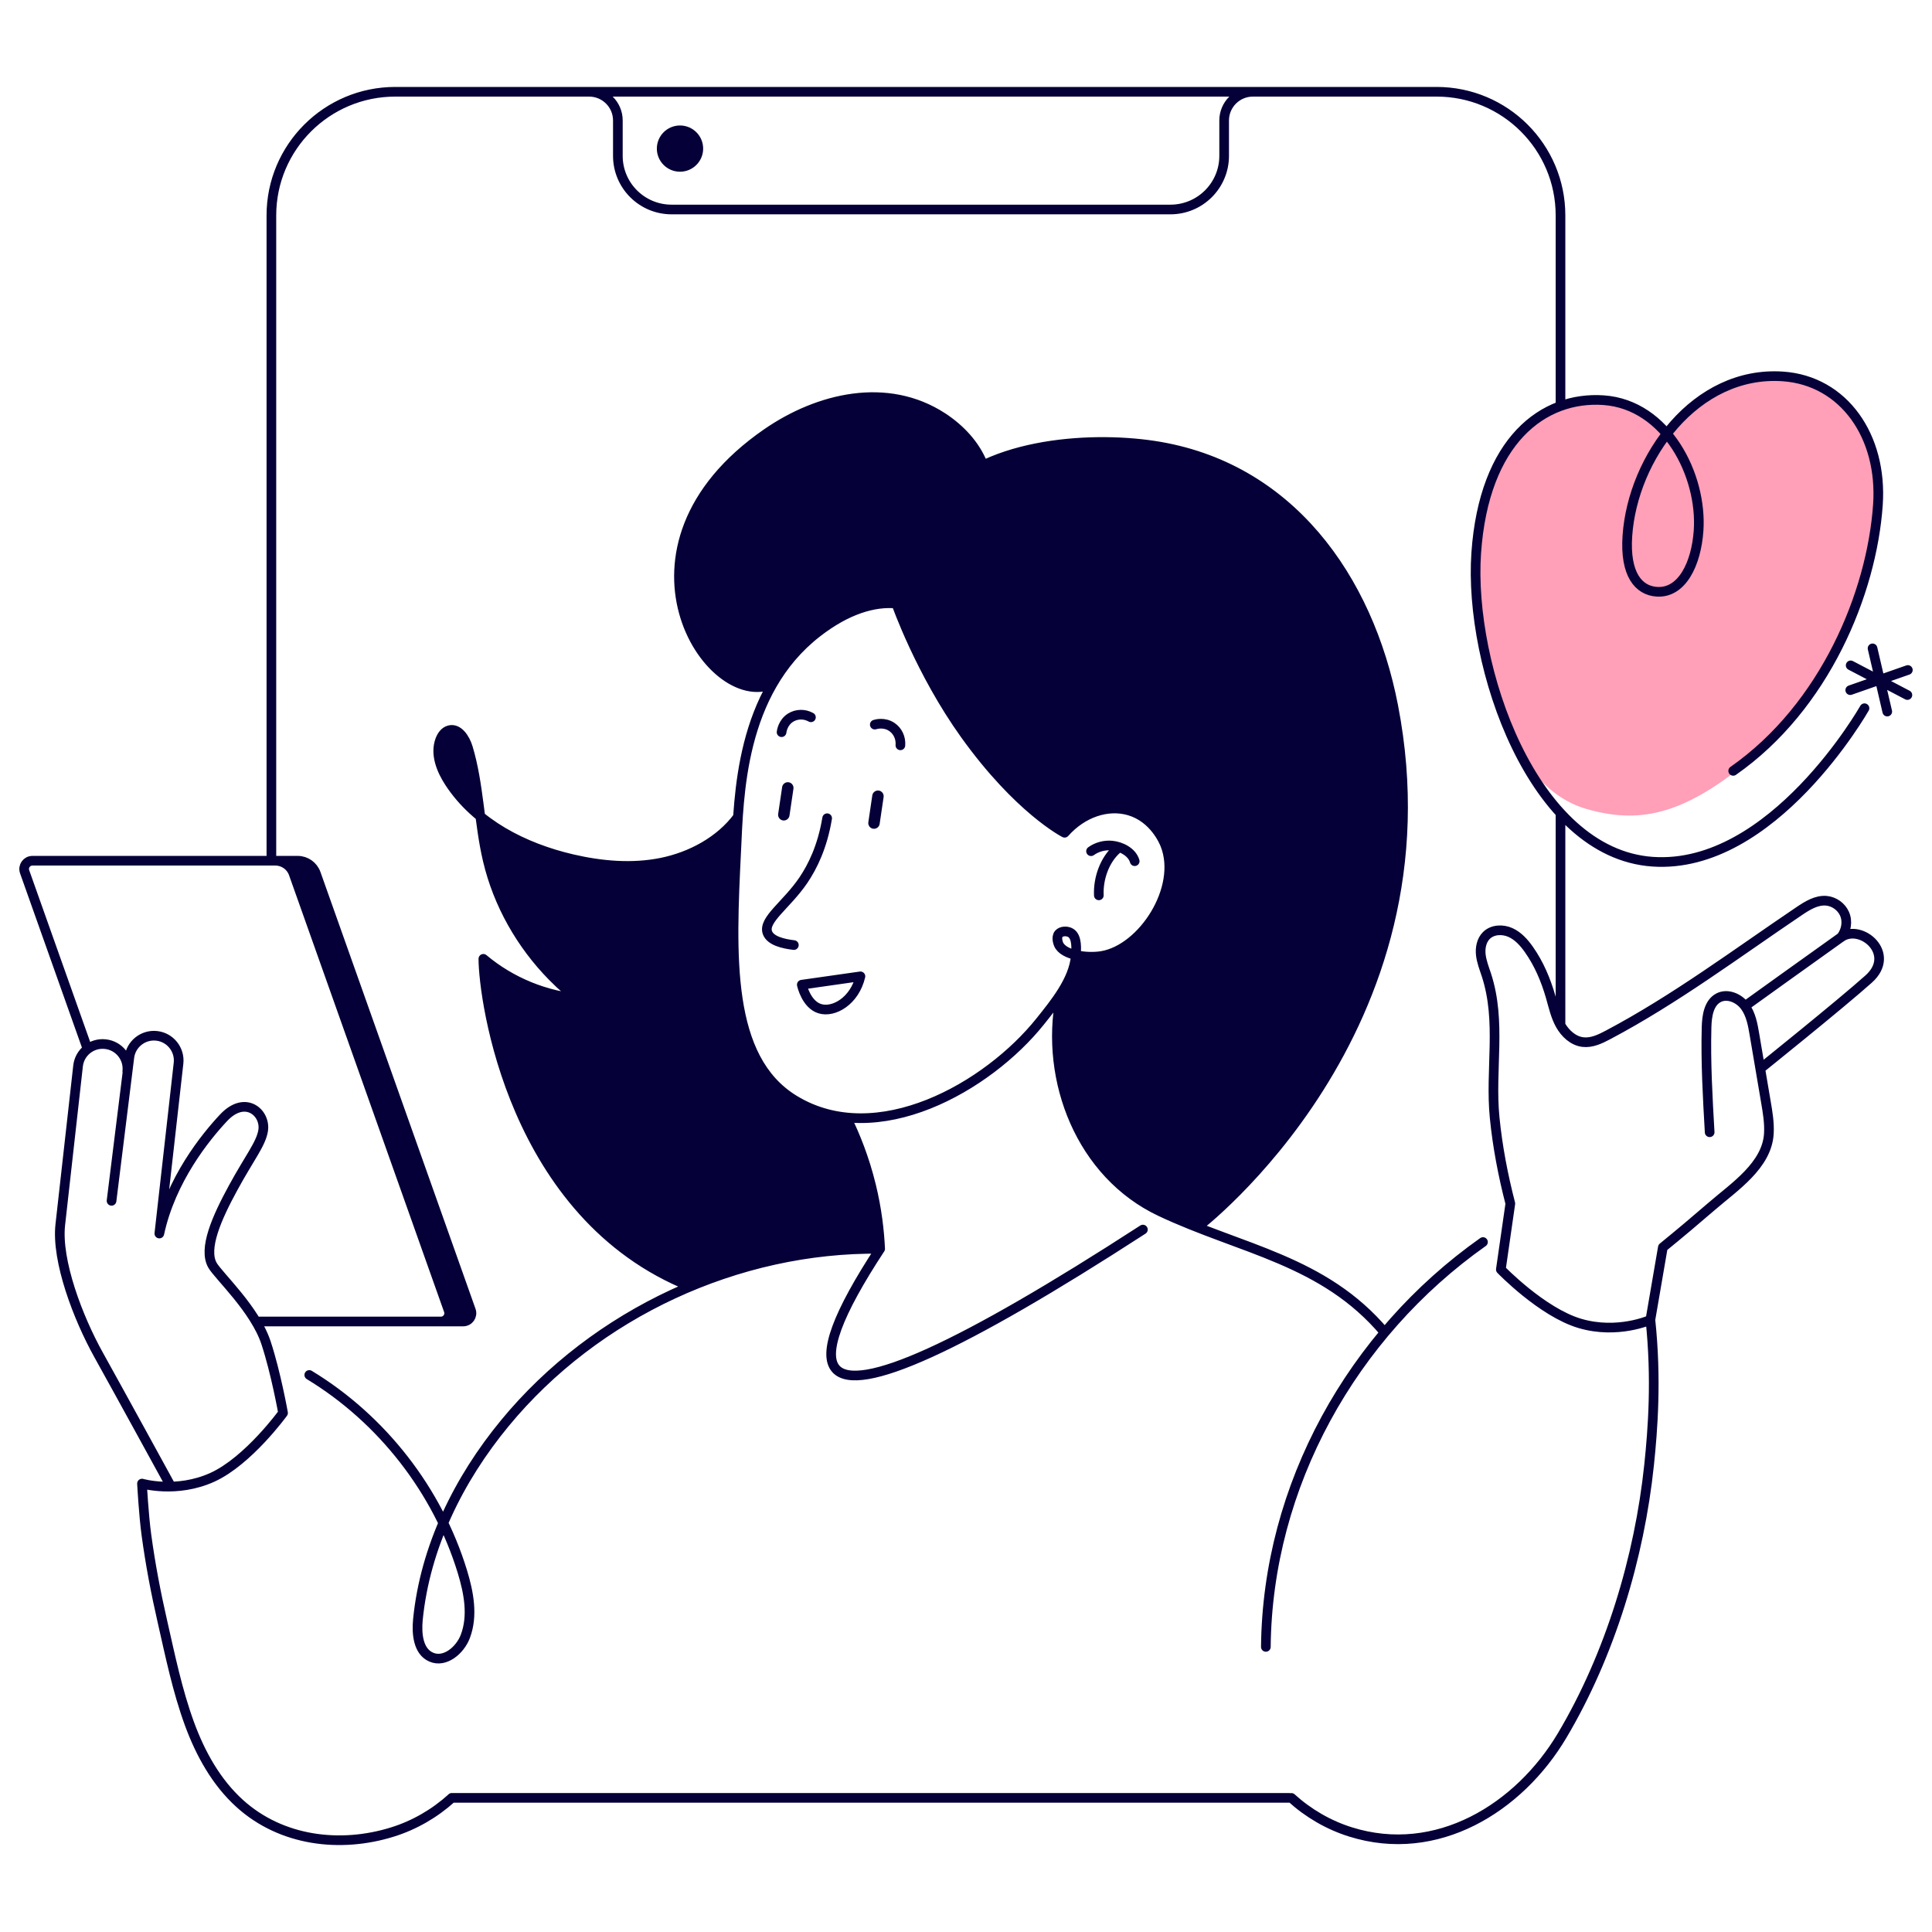
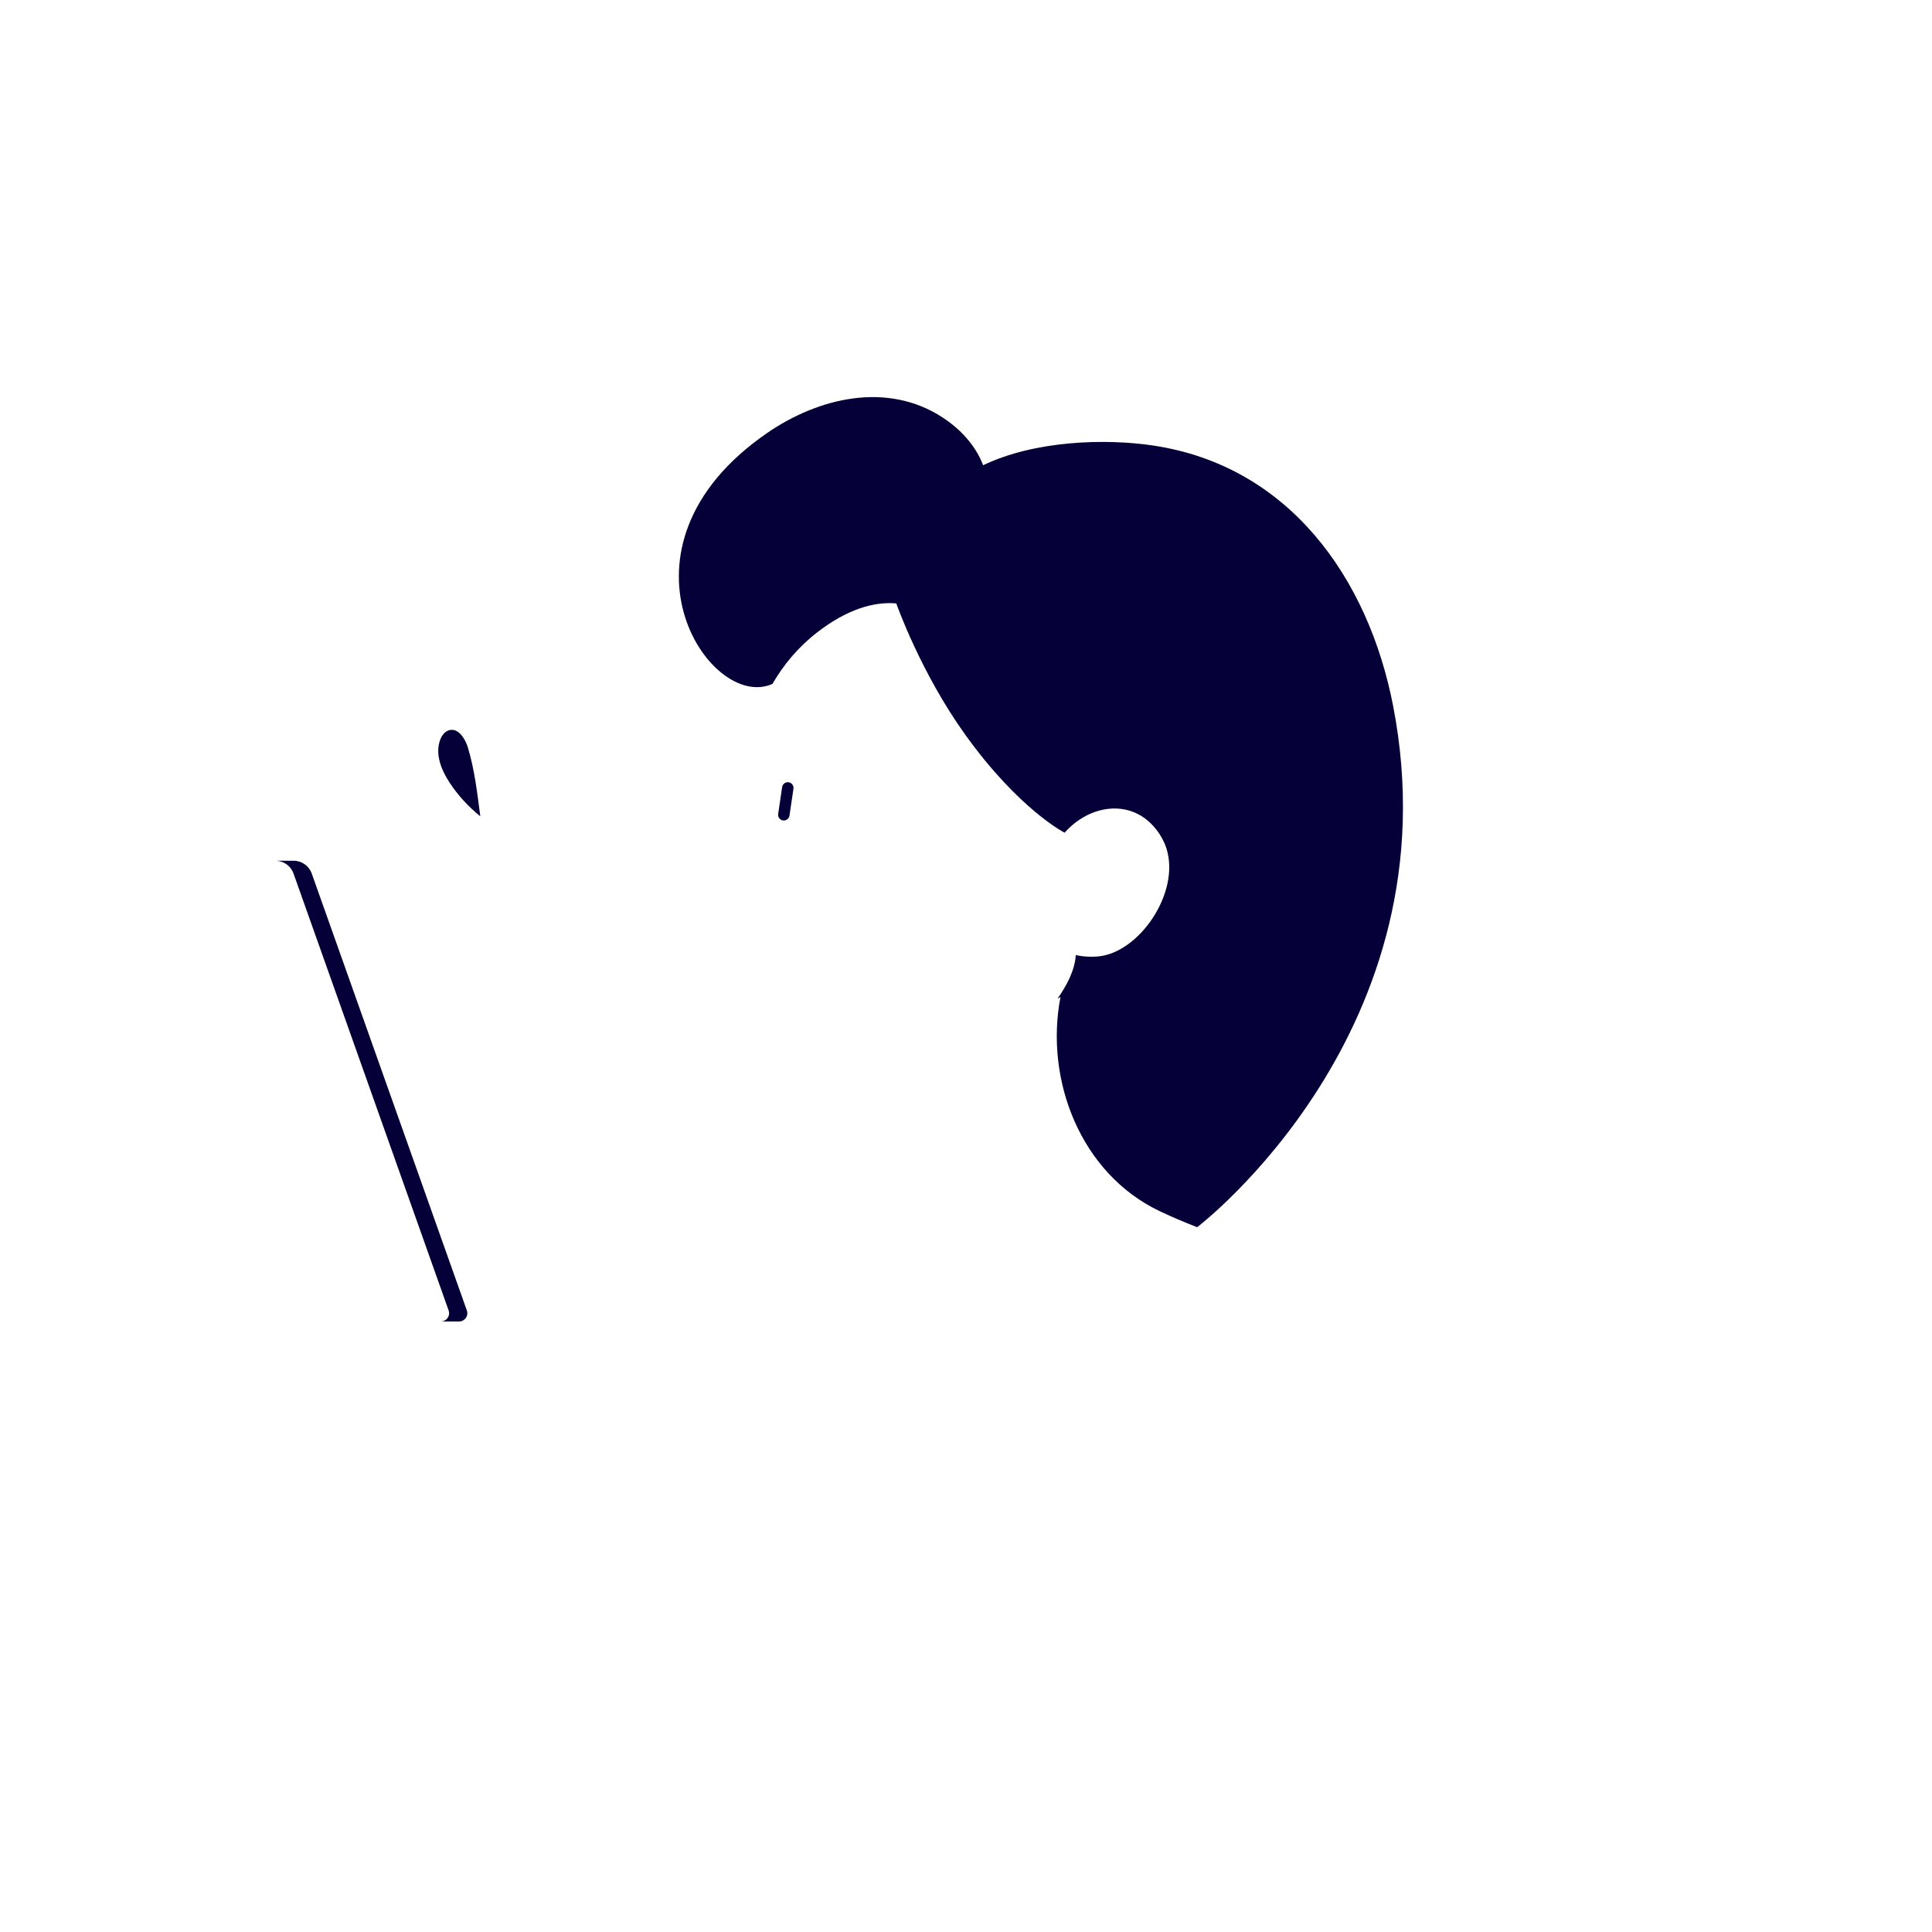
<svg xmlns="http://www.w3.org/2000/svg" width="400" height="400" viewBox="0 0 400 400" fill="none">
-   <path d="M361.5 158C348 169 339 170.5 328.5 167.5C312.996 163.07 306 140 305.202 116.832C305.768 93.432 318 82.698 330.5 83C343.572 83.316 351.778 97.493 351.5 109C351.333 115.89 348.199 122.626 343 122.5C339.253 122.409 336.133 119.917 336.328 111.844C336.721 95.604 348.884 76.926 366.992 77.364C379.639 77.67 389.344 88.779 389 103C388.558 121.281 375 147 361.5 158Z" fill="#FF9FB8" />
-   <path d="M182.227 258.559C182.056 254.869 181.553 250.367 180.324 245.364C178.957 239.786 177.076 235.156 175.324 231.583C175.324 231.583 176.36 231.604 178.048 231.529C173.336 231.497 168.709 230.367 164.446 227.753C150.362 219.145 151.377 197.854 152.435 176.178C152.531 174.141 152.627 171.762 152.798 169.159C149.101 174.151 143.074 177.384 136.973 178.621C130.871 179.858 124.524 179.293 118.465 177.885C111.626 176.296 104.841 173.437 99.455 169.042C99.85 172.093 100.289 175.133 100.994 178.12C103.12 187.165 107.886 195.549 114.394 202.174C116.007 203.816 117.738 205.352 119.566 206.771C112.449 206.046 105.546 203.123 100.086 198.515C100.107 206.888 106.102 251.637 142.957 266.357C142.957 266.357 160.118 257.919 182.248 258.559H182.227Z" fill="#050037" />
-   <path d="M162.106 169.864C162.747 169.96 163.356 169.512 163.452 168.872L164.275 163.303C164.371 162.663 163.922 162.055 163.281 161.959C162.64 161.863 162.031 162.311 161.935 162.951L161.112 168.52C161.016 169.16 161.465 169.768 162.106 169.864Z" fill="#050037" />
-   <path d="M180.773 171.581C181.415 171.677 182.024 171.229 182.12 170.589L182.943 165.021C183.039 164.381 182.59 163.773 181.949 163.677C181.308 163.581 180.699 164.029 180.602 164.669L179.78 170.237C179.683 170.877 180.132 171.485 180.773 171.581Z" fill="#050037" />
-   <path d="M144.581 30.766C144.581 28.675 142.882 26.979 140.788 26.979C138.693 26.979 136.994 28.675 136.994 30.766C136.994 32.856 138.693 34.553 140.788 34.553C142.882 34.553 144.581 32.856 144.581 30.766Z" fill="#050037" />
+   <path d="M162.106 169.864C162.747 169.96 163.356 169.512 163.452 168.872L164.275 163.303C164.371 162.663 163.922 162.055 163.281 161.959C162.64 161.863 162.031 162.311 161.935 162.951L161.112 168.52C161.016 169.16 161.465 169.768 162.106 169.864" fill="#050037" />
  <path d="M96.656 271.317L64.545 180.861C63.979 179.272 62.472 178.205 60.784 178.205H57.012C58.7 178.205 60.217 179.272 60.773 180.861L92.884 271.317C93.279 272.427 92.456 273.6 91.27 273.6H95.042C96.228 273.6 97.051 272.427 96.656 271.317Z" fill="#050037" />
  <path d="M92.969 151.186C92.061 151.442 91.452 152.306 91.131 153.18C90.041 156.103 91.345 159.378 93.055 161.991C94.807 164.679 96.987 167.005 99.445 169.021C98.814 164.221 98.269 159.41 96.88 154.791C96.314 152.903 94.871 150.642 92.969 151.186Z" fill="#050037" />
  <path d="M185.571 124.945C185.571 124.945 190.519 139.1 199.815 152.071C210.971 167.623 220.417 172.402 220.417 172.402C224.082 168.264 229.318 166.482 233.849 167.837C238.957 169.373 240.966 174.237 241.233 174.909C244.781 183.88 236.563 196.499 228.111 197.918C226.562 198.174 224.51 198.142 222.736 197.736C222.736 197.811 222.725 197.896 222.715 197.96C222.448 201.043 220.845 204.041 218.943 206.771L219.562 206.419C216.25 223.636 223.762 243.061 240.239 250.826C242.761 252.021 245.294 253.077 247.826 254.069H247.88C247.88 254.069 301.447 213.321 288.432 146.151C283.292 119.654 266.879 96.475 238.818 92.25C228.752 90.736 214.188 91.216 203.545 96.325C203.512 96.251 203.491 96.165 203.459 96.091C201.856 92.069 198.757 88.794 195.167 86.437C183.658 78.917 169.404 82.341 158.75 89.701C124.438 113.414 146.782 147.495 159.926 141.596C162.191 137.681 165.194 134.033 169.158 130.95C175.334 126.15 180.944 124.518 185.561 124.934L185.571 124.945Z" fill="#050037" />
-   <path d="M171.252 169.405C170.269 175.357 168.207 179.453 166.337 182.227C162.853 187.368 157.927 190.44 158.889 193.096C159.498 194.771 162.105 195.4 164.36 195.667M175.323 231.572C177.075 235.146 178.956 239.786 180.324 245.354C181.553 250.357 182.055 254.858 182.226 258.549C173.357 272.053 170.301 280.352 173.068 283.424C177.738 288.609 198.917 278.998 236.627 254.57M386.024 146.631C386.024 146.631 367.036 180.125 342.159 178.408C317.283 176.691 304.022 137.799 305.636 114.491C307.249 91.184 319.527 81.989 331.997 82.853C345.045 83.76 352.471 98.427 351.67 109.894C351.189 116.753 348.229 122.876 343.004 122.513C339.264 122.257 336.378 118.939 336.934 110.918C338.056 94.725 351.05 76.687 369.13 77.935C381.761 78.81 389.786 90.362 388.803 104.518C387.542 122.726 377.839 146.332 358.84 159.602M383.075 142.887L395 138.716M390.736 147.324L387.691 134.236M383.161 137.756L394.904 143.9M381.183 194.067C382.252 192.68 382.605 190.76 381.867 189.139C381.205 187.688 379.73 186.642 378.138 186.493C376.086 186.312 374.195 187.496 372.485 188.648C359.459 197.437 346.829 206.91 332.937 214.259C331.313 215.123 329.539 215.977 327.712 215.753C325.693 215.507 324.036 213.95 323.042 212.169C322.049 210.387 321.611 208.36 321.055 206.408C320.05 202.92 318.629 199.528 316.535 196.573C315.52 195.133 314.302 193.768 312.688 193.053C311.075 192.339 309.001 192.435 307.751 193.672C306.725 194.685 306.426 196.253 306.587 197.683C306.747 199.112 307.292 200.478 307.741 201.843C310.914 211.55 308.467 221.481 309.45 231.38C310.038 237.364 311.192 243.359 312.699 249.183L310.733 262.837C310.733 262.837 319.239 271.669 327.082 273.995C334.925 276.32 341.7 273.259 341.7 273.259C343.003 285.526 342.191 296.001 341.433 303.244C339.424 322.487 333.344 342.626 323.417 359.331C314.473 374.371 297.44 384.868 279.627 379.289C275.085 377.87 270.886 375.427 267.37 372.238M341.636 273.6L344.275 258.25C347.705 255.456 351.093 252.608 354.437 249.717C359.011 245.759 365.85 241.29 366.224 234.698C366.352 232.49 365.978 230.282 365.604 228.105L363.232 214.132C362.89 212.094 362.505 209.982 361.276 208.318C360.047 206.654 357.696 205.63 355.858 206.547C353.785 207.593 353.39 210.334 353.326 212.66C353.134 219.913 353.55 227.177 353.967 234.42M364.439 221.257C364.439 221.257 381.024 207.945 386.89 202.697C392.756 197.449 385.298 191.123 381.162 194.057C376.674 197.235 361.266 208.308 361.266 208.308M307.036 257.152C279.937 276.288 262.412 307.617 262.081 340.973M23.095 248.618L26.771 218.985C27.081 216.179 29.624 214.152 32.434 214.462C35.244 214.771 37.275 217.31 36.965 220.115L32.99 255.391C35.394 244.244 42.521 235.444 46.293 231.422C50.803 226.612 55.077 230.42 54.479 234.089C54.019 236.884 51.647 239.711 48.26 245.94C44.861 252.17 42.041 258.559 43.996 261.962C45.257 264.149 52.78 271.061 55.077 278.005C57.118 284.181 58.603 292.534 58.603 292.534C58.603 292.534 51.412 302.465 43.975 305.857C36.537 309.238 29.399 307.158 29.399 307.158C29.399 307.158 29.741 313.644 30.329 317.91C31.141 323.884 32.274 329.815 33.62 335.692C35.244 342.818 36.719 350.05 39.241 356.93C41.506 363.085 44.776 369.005 49.638 373.4C58.24 381.187 70.454 382.68 81.289 379.288C85.831 377.87 90.03 375.427 93.546 372.237M161.817 151.591C161.849 151.356 162.084 149.596 163.676 148.583C164.937 147.793 166.561 147.761 167.897 148.508M182.226 258.56C152.691 258.229 123.295 271.872 104.531 294.646C94.956 306.252 88.01 320.332 86.525 335.298C86.237 338.231 86.557 341.901 89.271 343.085C92.103 344.333 95.255 341.677 96.345 338.786C97.959 334.53 97.061 329.762 95.736 325.41C90.596 308.588 79.088 293.803 64.032 284.672M181.116 150.023C181.34 149.948 183.05 149.447 184.621 150.492C185.86 151.314 186.544 152.786 186.416 154.311M227.502 185.373C227.342 181.939 228.656 178.056 231.285 175.762M225.888 176.232C227.117 175.346 228.677 174.93 230.184 175.069C232.065 175.24 234.362 176.36 234.928 178.301M152.787 169.138C149.09 174.13 143.063 177.362 136.962 178.6C130.86 179.837 124.513 179.272 118.454 177.864C108.484 175.538 98.653 170.557 93.054 162.002C91.344 159.388 90.041 156.114 91.131 153.191C91.462 152.305 92.071 151.452 92.969 151.196C94.871 150.652 96.313 152.913 96.88 154.801C99.156 162.364 99.166 170.429 100.983 178.109C103.109 187.154 107.875 195.539 114.383 202.163C118.475 206.334 123.263 209.811 128.541 212.339C129.599 212.841 130.732 213.321 131.897 213.203C133.061 213.086 134.226 212.158 134.194 210.985C134.162 209.907 133.2 209.107 132.249 208.617C128.734 206.792 124.534 207.144 120.581 206.856C113.101 206.312 105.802 203.336 100.075 198.515C100.096 206.888 106.091 251.637 142.946 266.357M247.9 254.09C247.9 254.09 301.468 213.332 288.453 146.161C283.313 119.665 266.9 96.485 238.839 92.261C225.065 90.192 202.85 91.834 193.81 103.995C193.339 104.635 192.901 105.328 192.784 106.107C192.666 106.886 192.944 107.782 193.617 108.187C194.119 108.486 194.739 108.486 195.316 108.432C201.257 107.846 205.692 101.648 203.48 96.091C201.877 92.069 198.778 88.794 195.188 86.437C183.679 78.917 169.425 82.341 158.771 89.701C124.459 113.414 146.803 147.495 159.947 141.596M266.879 372.227H93.535M26.354 221.833C26.664 219.027 24.644 216.489 21.823 216.179C19.002 215.859 16.47 217.886 16.16 220.702L12.484 253.535C11.639 261.045 16.17 272.896 20.413 280.512C24.655 288.128 35.404 307.766 35.404 307.766M53.004 273.6H91.28C92.466 273.6 93.289 272.437 92.894 271.317L60.783 180.861C60.217 179.272 58.71 178.205 57.022 178.205H6.714C5.528 178.205 4.705 179.368 5.1 180.488L18.137 217.204M91.078 273.6H95.897C97.083 273.6 97.906 272.437 97.51 271.317L65.4 180.861C64.834 179.272 63.327 178.205 61.639 178.205H56.819M56.188 177.917V44.601C56.188 30.467 67.676 19 81.834 19H297.44C311.598 19 323.085 30.467 323.085 44.601V84.058M323.085 168.327V212.169M259.399 19C256.107 19 253.447 21.667 253.447 24.942V32.27C253.447 38.403 248.467 43.374 242.323 43.374H139.045C132.901 43.374 127.922 38.403 127.922 32.27V24.942C127.922 21.656 125.25 19 121.97 19M219.584 206.43C216.271 223.647 223.783 243.071 240.261 250.837C256.963 258.72 274.017 260.842 286.68 275.872M220.428 172.402C224.093 168.263 229.329 166.482 233.86 167.837C238.967 169.373 240.976 174.237 241.244 174.909C244.791 183.88 236.574 196.499 228.121 197.918C225.129 198.419 220.214 197.832 219.188 195.528C219.156 195.464 218.579 194.109 219.21 193.352C219.744 192.723 220.951 192.701 221.667 193.139C223.078 193.981 222.843 196.68 222.725 197.971C222.287 202.952 218.365 207.721 215.373 211.465C204.527 225.033 181.532 238.185 164.435 227.732C150.351 219.124 151.366 197.832 152.424 176.157C152.98 164.914 153.183 143.388 169.168 130.971C175.345 126.171 180.955 124.539 185.571 124.955C185.571 124.955 190.518 139.11 199.815 152.081C210.971 167.634 220.417 172.413 220.417 172.413L220.428 172.402ZM144.581 30.766C144.581 28.675 142.882 26.979 140.788 26.979C138.693 26.979 136.994 28.675 136.994 30.766C136.994 32.856 138.693 34.552 140.788 34.552C142.882 34.552 144.581 32.856 144.581 30.766ZM166.005 203.881C166.059 204.126 166.946 207.955 169.713 208.83C172.609 209.747 176.948 207.241 178.144 202.142C174.094 202.718 170.055 203.294 166.005 203.87V203.881Z" stroke="#050037" stroke-width="2" stroke-linecap="round" stroke-linejoin="round" />
</svg>